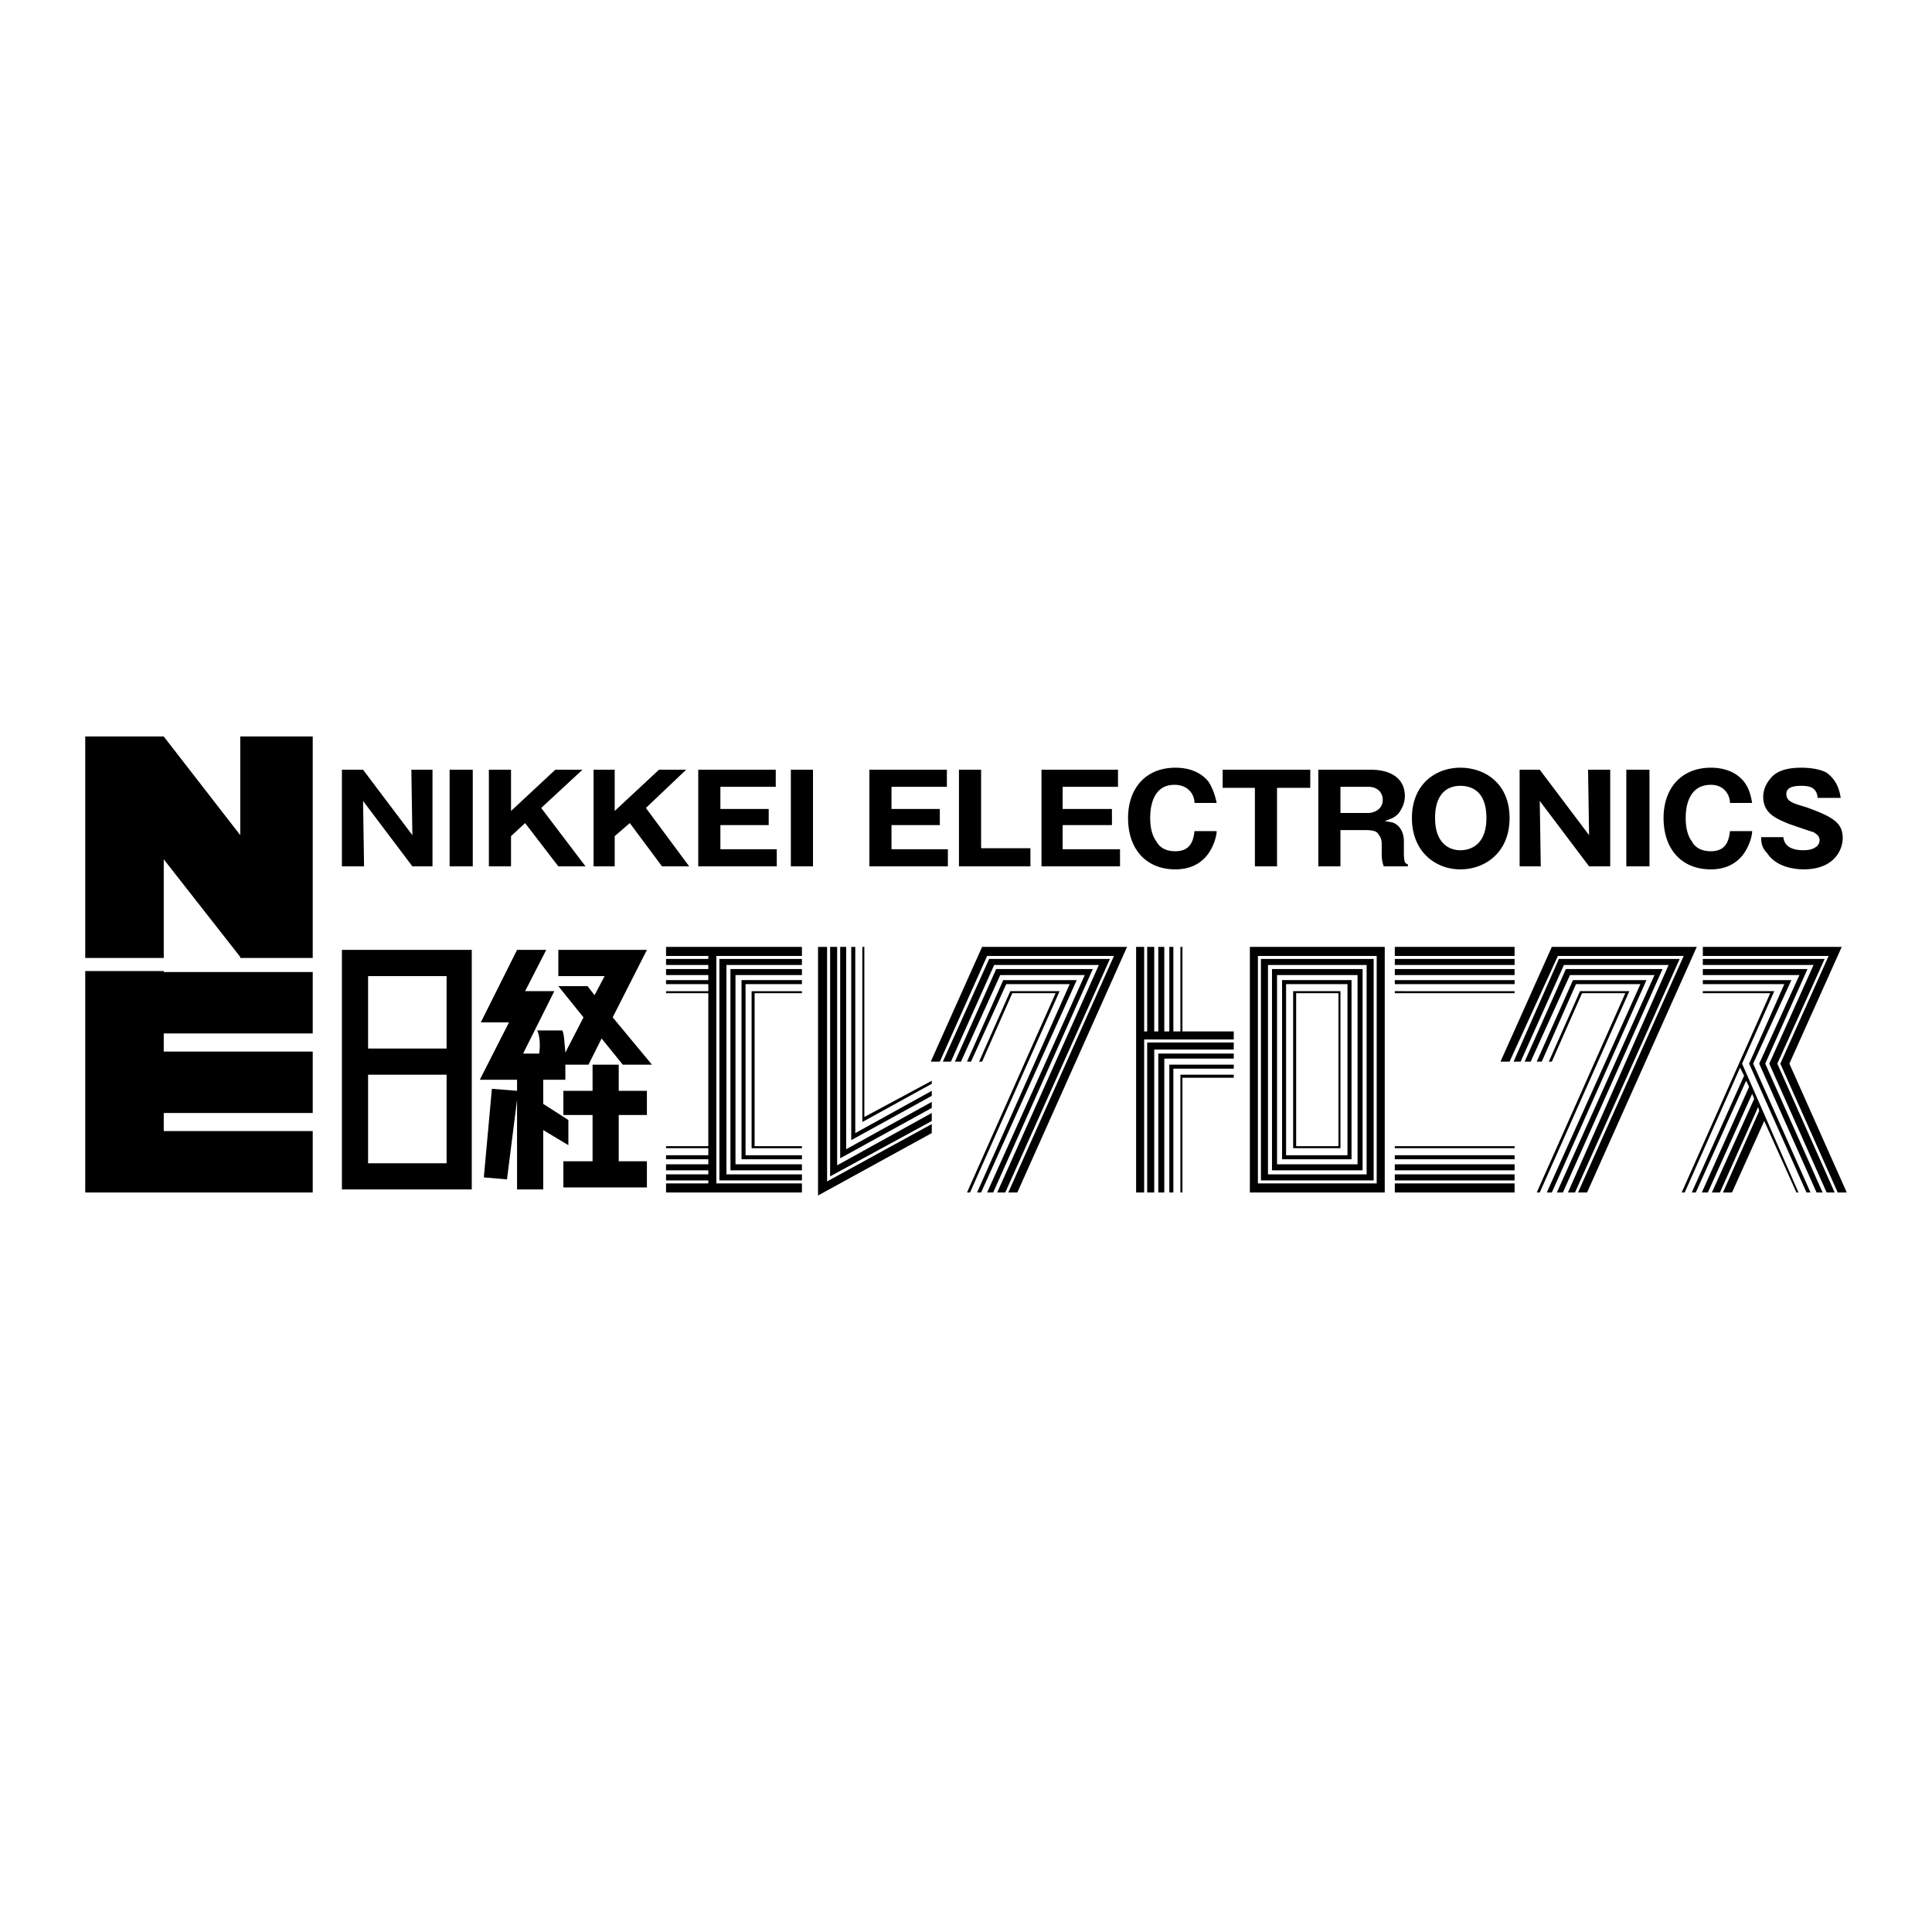
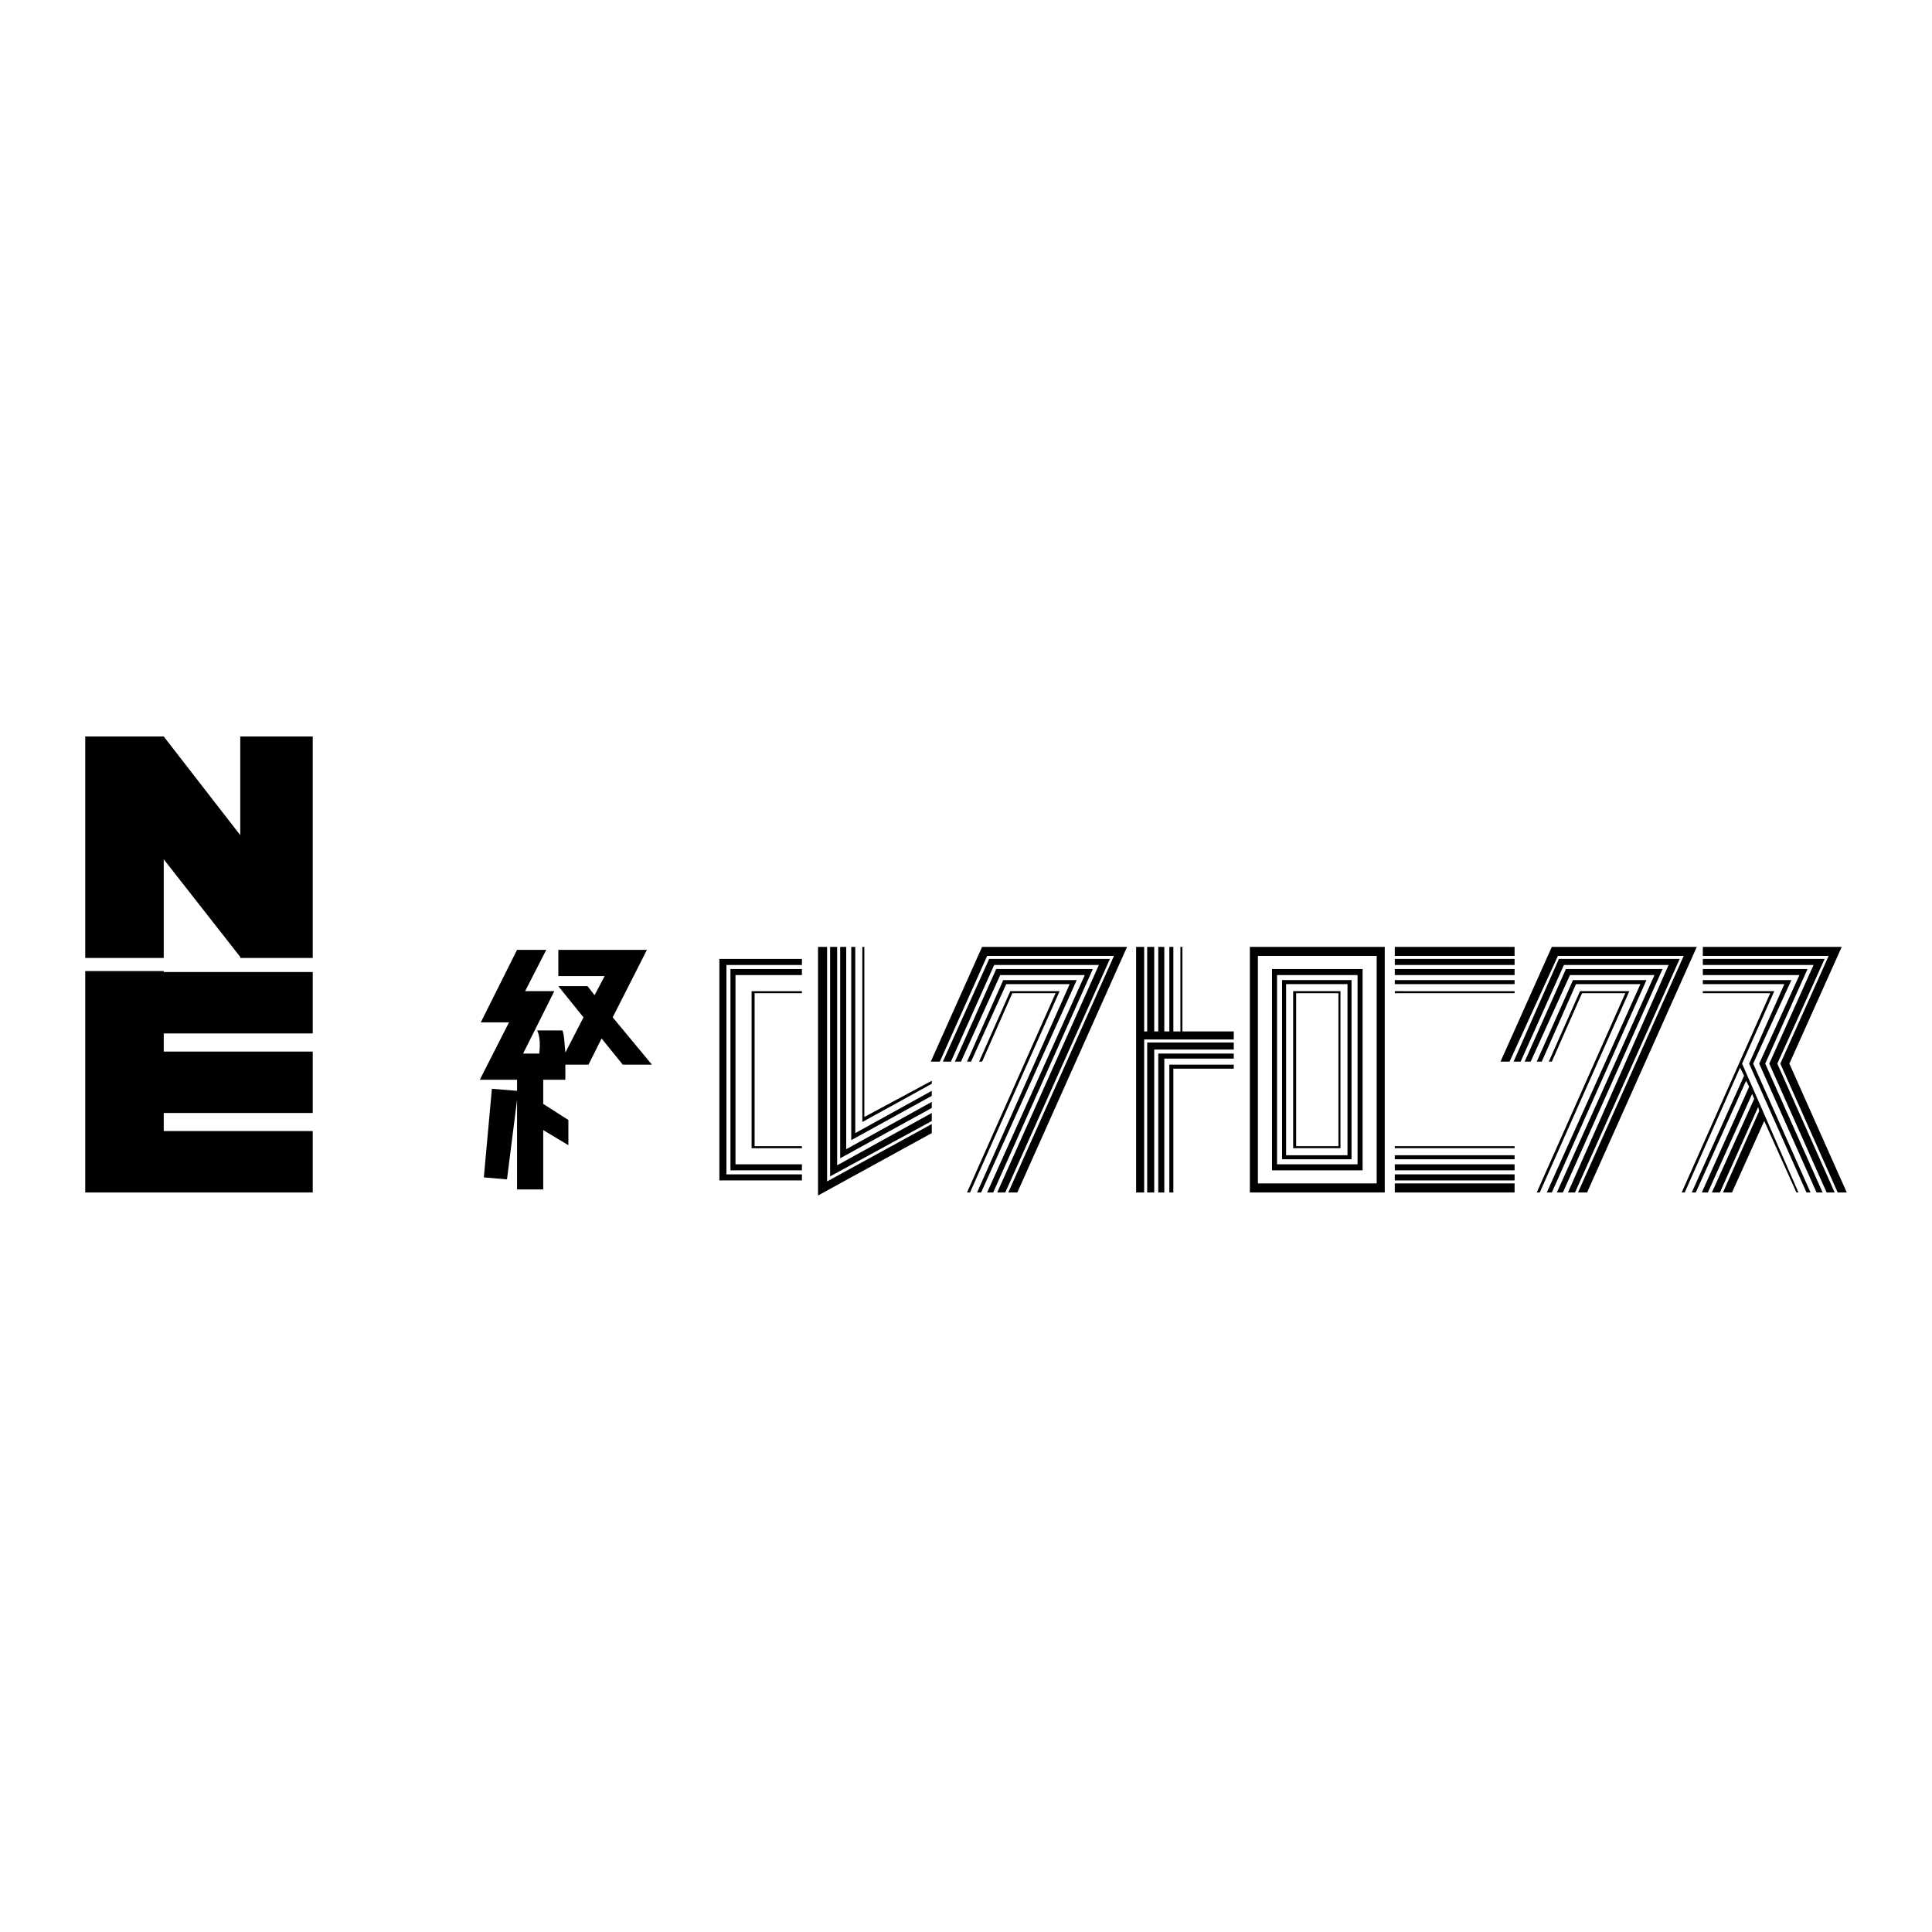
<svg xmlns="http://www.w3.org/2000/svg" width="2500" height="2500" viewBox="0 0 192.756 192.756">
  <g fill-rule="evenodd" clip-rule="evenodd">
    <path fill="#fff" d="M0 0h192.756v192.756H0V0z" />
-     <path d="M41.143 86.436l-4.921-6.528.1 6.528h-2.209v-9.641h2.109l4.921 6.528-.101-6.528h2.109v9.641h-2.008zM44.858 76.795h2.31v9.641h-2.31v-9.641zM50.985 83.423v3.013h-2.21v-9.641h2.21v4.117l4.418-4.117h2.712l-4.117 3.816 4.419 5.825h-2.712l-3.314-4.318-1.406 1.305zM61.329 83.423v3.013H59.22v-9.641h2.109v4.117l4.419-4.117h2.711l-4.017 3.816 4.318 5.825h-2.711l-3.214-4.318-1.506 1.305zM77.498 84.729v1.707h-7.833v-9.641h7.732v1.707h-5.523v2.21h4.82v1.606h-4.82v2.411h5.624zM78.903 76.795h2.21v9.641h-2.21v-9.641zM94.57 84.729v1.707h-7.833v-9.641h7.733v1.707h-5.524v2.21h4.821v1.606h-4.821v2.411h5.624zM95.675 86.436v-9.641h2.21v7.833h4.92v1.808h-7.13zM111.744 84.729v1.707h-7.834v-9.641h7.633v1.707h-5.523v2.21h4.919v1.606h-4.919v2.411h5.724zM121.385 82.921c0 .402-.201 1.306-.803 2.209-.703 1.004-1.809 1.607-3.314 1.607-2.912 0-4.721-2.009-4.721-5.122 0-3.013 1.809-5.021 4.721-5.021 1.305 0 2.51.402 3.314 1.406.502.803.701 1.606.803 2.109h-2.209c0-.703-.504-1.808-2.01-1.808-2.41 0-2.41 2.812-2.41 3.314 0 1.205.301 1.908.604 2.31.201.402.703 1.004 1.908 1.004 1.605 0 1.807-1.206 1.908-2.009h2.209v.001zM127.41 86.436h-2.209v-7.833h-3.215v-1.808h8.739v1.808h-3.315v7.833zM140.064 84.93c0 1.104.1 1.205.4 1.305v.201h-2.41a3.298 3.298 0 0 1-.199-1.206v-1.004c0-.603-.201-.804-.402-1.105-.201-.201-.502-.301-1.205-.301h-2.512v3.616h-2.209v-9.641h5.223c2.309 0 3.414 1.104 3.414 2.611 0 .703-.301 1.306-.602 1.707-.402.502-.904.603-1.406.803.502.101.803.101 1.104.301.604.402.805 1.105.805 1.708v1.005h-.001zm-6.328-3.817h2.713c.703 0 1.506-.401 1.506-1.306 0-.803-.604-1.306-1.406-1.306h-2.812v2.612h-.001zM145.688 86.737c-2.41 0-4.82-1.708-4.82-5.122s2.41-5.021 4.82-5.021c2.512 0 4.922 1.607 4.922 5.021s-2.411 5.122-4.922 5.122zm-2.51-5.122c0 2.611 1.506 3.214 2.51 3.214s2.611-.502 2.611-3.214c0-2.711-1.506-3.214-2.611-3.214-1.004 0-2.51.503-2.51 3.214zM158.543 86.436l-4.922-6.528.102 6.528h-2.11v-9.641h2.008l4.922 6.528-.102-6.528h2.211v9.641h-2.109zM162.258 76.795h2.31v9.641h-2.31v-9.641zM174.812 82.921c0 .402-.201 1.306-.805 2.209-.703 1.004-1.807 1.607-3.314 1.607-2.912 0-4.719-2.009-4.719-5.122 0-3.013 1.807-5.021 4.719-5.021 1.307 0 2.512.402 3.314 1.406.604.803.703 1.606.805 2.109h-2.211c0-.703-.502-1.808-1.908-1.808-2.51 0-2.51 2.812-2.51 3.314 0 1.205.301 1.908.604 2.31.199.402.701 1.004 1.906 1.004 1.607 0 1.809-1.206 1.908-2.009h2.211v.001zM177.926 83.523c.1 1.004 1.004 1.306 2.008 1.306.1 0 .803 0 1.205-.302.201-.1.402-.401.402-.703 0-.402-.303-.603-.604-.803-.402-.101-2.109-.703-2.41-.804-1.205-.502-2.611-1.004-2.611-2.711 0-.402.102-1.105.703-1.808.604-.803 1.707-1.105 3.113-1.105.703 0 1.809.101 2.512.502 1.104.803 1.305 1.908 1.404 2.51h-2.309c0-.401-.201-.703-.301-.803-.102-.1-.303-.402-1.307-.402-.904 0-1.506.201-1.506.804 0 .703.502.904 1.908 1.306 2.812 1.004 3.715 1.607 3.715 3.113 0 1.004-.703 3.113-3.916 3.113-.803 0-2.711-.201-3.615-1.607-.604-.603-.604-1.205-.604-1.607h2.213v.001zM34.113 118.673h12.955V94.771H34.113v23.902zm2.611-11.448h7.833v8.837h-7.833v-8.837zm0-9.842h7.833v7.23h-7.833v-7.23zM64.542 111.241v-2.41H61.73v-2.611h-2.61v2.611h-2.913v2.41h2.913v4.62h-2.913v2.611h8.335v-2.611H61.73v-4.62h2.812z" />
    <path d="M61.128 101.5l3.415-6.729h-8.838v2.612h4.62L59.32 99.29l-.703-.903h-2.913l2.511 3.113-1.808 3.515c-.101-.903-.101-1.808-.301-2.209h-2.511c.301.603.301 1.606.201 2.31H52.19l3.113-6.227H52.39l2.109-4.118h-2.912l-3.616 7.231h2.812l-2.912 5.725h3.716v1.104l-2.511-.201-.804 8.838 2.31.201 1.004-7.934v8.938h2.611v-5.925l2.51 1.506v-2.511l-2.51-1.606v-2.41h2.209v-1.507h2.31l1.306-2.61 2.109 2.61h2.912l-3.915-4.72zM123.092 102.906h-5.121V94.47h-.201v8.436h-.704V94.47h-.402v8.436h-.502V94.47h-.601v8.436h-.403V94.47h-.703v8.436h-.301V94.47h-.804v24.505h.804v-15.266h8.938v-.803z" />
    <path d="M123.092 104.011h-8.637v14.964h.703v-14.261h7.934v-.703z" />
    <path d="M123.092 105.115h-7.531v13.86h.601v-13.358h6.93v-.502z" />
    <path d="M123.092 106.22h-6.428v12.755h.402v-12.353h6.026v-.402z" />
-     <path d="M123.092 107.225h-5.322v11.75h.201v-11.45h5.121v-.3zM80.008 95.374v-.904H66.451v.904h4.217v.301h-4.217v.602h4.217v.403h-4.217v.602h4.217v.502h-4.217v.402h4.217v.703h-4.217v.201h4.217v15.264h-4.217v.202h4.217v.703h-4.217v.401h4.217v.502h-4.217v.603h4.217v.402h-4.217v.603h4.217v.3h-4.217v.905H80.008v-.905h-8.536V95.374h8.536z" />
    <path d="M80.008 96.277v-.602h-8.235v22.095h8.235v-.603h-7.532v-20.89h7.532z" />
    <path d="M80.008 97.282v-.602h-7.13v20.085h7.13v-.603H73.38v-18.88h6.628z" />
-     <path d="M80.008 98.186v-.402h-6.026v17.876h6.026v-.401h-5.624V98.186h5.624z" />
    <path d="M80.008 99.09v-.201h-5.021v15.667h5.021v-.202h-4.72V99.09h4.72zM82.519 117.87v-23.4h-.904v24.805l11.348-6.226v-.903l-10.444 5.724z" />
    <path d="M83.523 116.263V94.47h-.703v22.897l10.143-5.523v-.803l-9.44 5.222z" />
    <path d="M84.427 114.656V94.47h-.602v21.09l9.138-5.022v-.602l-8.536 4.72z" />
    <path d="M85.331 113.049V94.47h-.402v19.282l8.034-4.419v-.502l-7.632 4.218z" />
    <path d="M86.235 111.442V94.47h-.201v17.474l6.929-3.816v-.301l-6.728 3.615zM124.699 118.975h13.457V94.47h-13.457v24.505zm.803-23.601h11.85v22.696h-11.85V95.374z" />
-     <path d="M125.803 117.77h11.248V95.675h-11.248v22.095zm.703-21.493h9.842v20.89h-9.842v-20.89z" />
    <path d="M126.908 116.765h9.039V96.68h-9.039v20.085zm.502-19.483h8.033v18.88h-8.033v-18.88z" />
    <path d="M127.912 115.66h6.93V97.784h-6.93v17.876zm.402-17.474h6.125v17.073h-6.125V98.186z" />
    <path d="M129.018 114.556h4.719V98.889h-4.719v15.667zm.3-15.466h4.219v15.265h-4.219V99.09zM139.16 95.374h11.951v-.904H139.16v.904zM139.16 96.277h11.951v-.602H139.16v.602zM139.16 97.282h11.951v-.602H139.16v.602zM139.16 98.186h11.951v-.402H139.16v.402zM139.16 99.09h11.951v-.201H139.16v.201zM139.16 118.975h11.951v-.905H139.16v.905zM139.16 117.77h11.951v-.603H139.16v.603zM139.16 116.765h11.951v-.603H139.16v.603zM139.16 115.66h11.951v-.401H139.16v.401zM139.16 114.556h11.951v-.202H139.16v.202zM97.984 94.47l-5.121 11.449h.904l4.719-10.545h12.655l-10.545 23.601h.904l10.947-24.505H97.984z" />
    <path d="M98.688 95.675l-4.62 10.244h.804l4.317-9.642h10.446l-10.143 22.698h.803l10.443-23.3h-12.05z" />
    <path d="M109.031 96.68h-9.64l-4.118 9.239h.603l3.917-8.637h8.436l-9.743 21.693h.604l9.941-22.295z" />
    <path d="M107.426 97.784h-7.332l-3.616 8.135h.402l3.515-7.733h6.328l-9.241 20.789h.403l9.541-21.191z" />
    <path d="M105.719 98.889h-4.922l-3.113 7.03h.3l3.014-6.829h4.318l-8.838 19.885h.302l8.939-20.086zM154.826 94.47l-5.121 11.449h.904l4.821-10.545h12.552l-10.544 23.601h.904l10.947-24.505h-14.463z" />
    <path d="M155.529 95.675l-4.519 10.244h.703l4.318-9.642h10.446l-10.043 22.698h.703l10.445-23.3h-12.053z" />
    <path d="M165.873 96.68h-9.641l-4.117 9.239h.602l3.918-8.637h8.435l-9.742 21.693h.604l9.941-22.295z" />
    <path d="M164.268 97.784h-7.332l-3.616 8.135h.502l3.414-7.733h6.428l-9.34 20.789h.502l9.442-21.191z" />
    <path d="M162.561 98.889h-4.922l-3.114 7.03h.301l3.014-6.829h4.318l-8.838 19.885h.301l8.94-20.086zM178.527 106.12l5.223-11.65h-13.859v.904h12.554l-4.822 10.746 5.725 12.855h.904l-5.725-12.855z" />
    <path d="M177.322 106.12l4.721-10.445h-12.152v.602h11.047l-4.418 9.843 5.724 12.855h.803l-5.725-12.855z" />
    <path d="M176.117 106.12l4.219-9.44h-10.445v.602h9.64l-4.015 8.838 5.722 12.855h.604l-5.725-12.855z" />
    <path d="M174.912 106.12l3.817-8.336h-8.838v.402h8.134l-3.515 7.934 5.724 12.855h.403l-5.725-12.855z" />
    <path d="M173.807 106.12l3.214-7.231h-7.13v.201h6.728l-8.838 19.885h.303l5.523-12.454.401.804-5.221 11.65h.401l5.021-11.148.301.603-4.719 10.545h.602l4.419-9.843.202.503-4.219 9.34h.803l3.816-8.537.102.402-3.616 8.135h.903l3.215-7.131 3.212 7.131h.202l-5.625-12.855zM31.201 103.106V96.98H16.337v-.1H8.504v22.095H31.201v-6.126H16.337v-1.808h14.864v-6.127H16.337v-1.808h14.864zM23.97 73.48v9.843l-7.633-9.843H8.504v22.095h7.833v-9.842l7.633 9.741v.101h7.231V73.48H23.97z" />
  </g>
</svg>